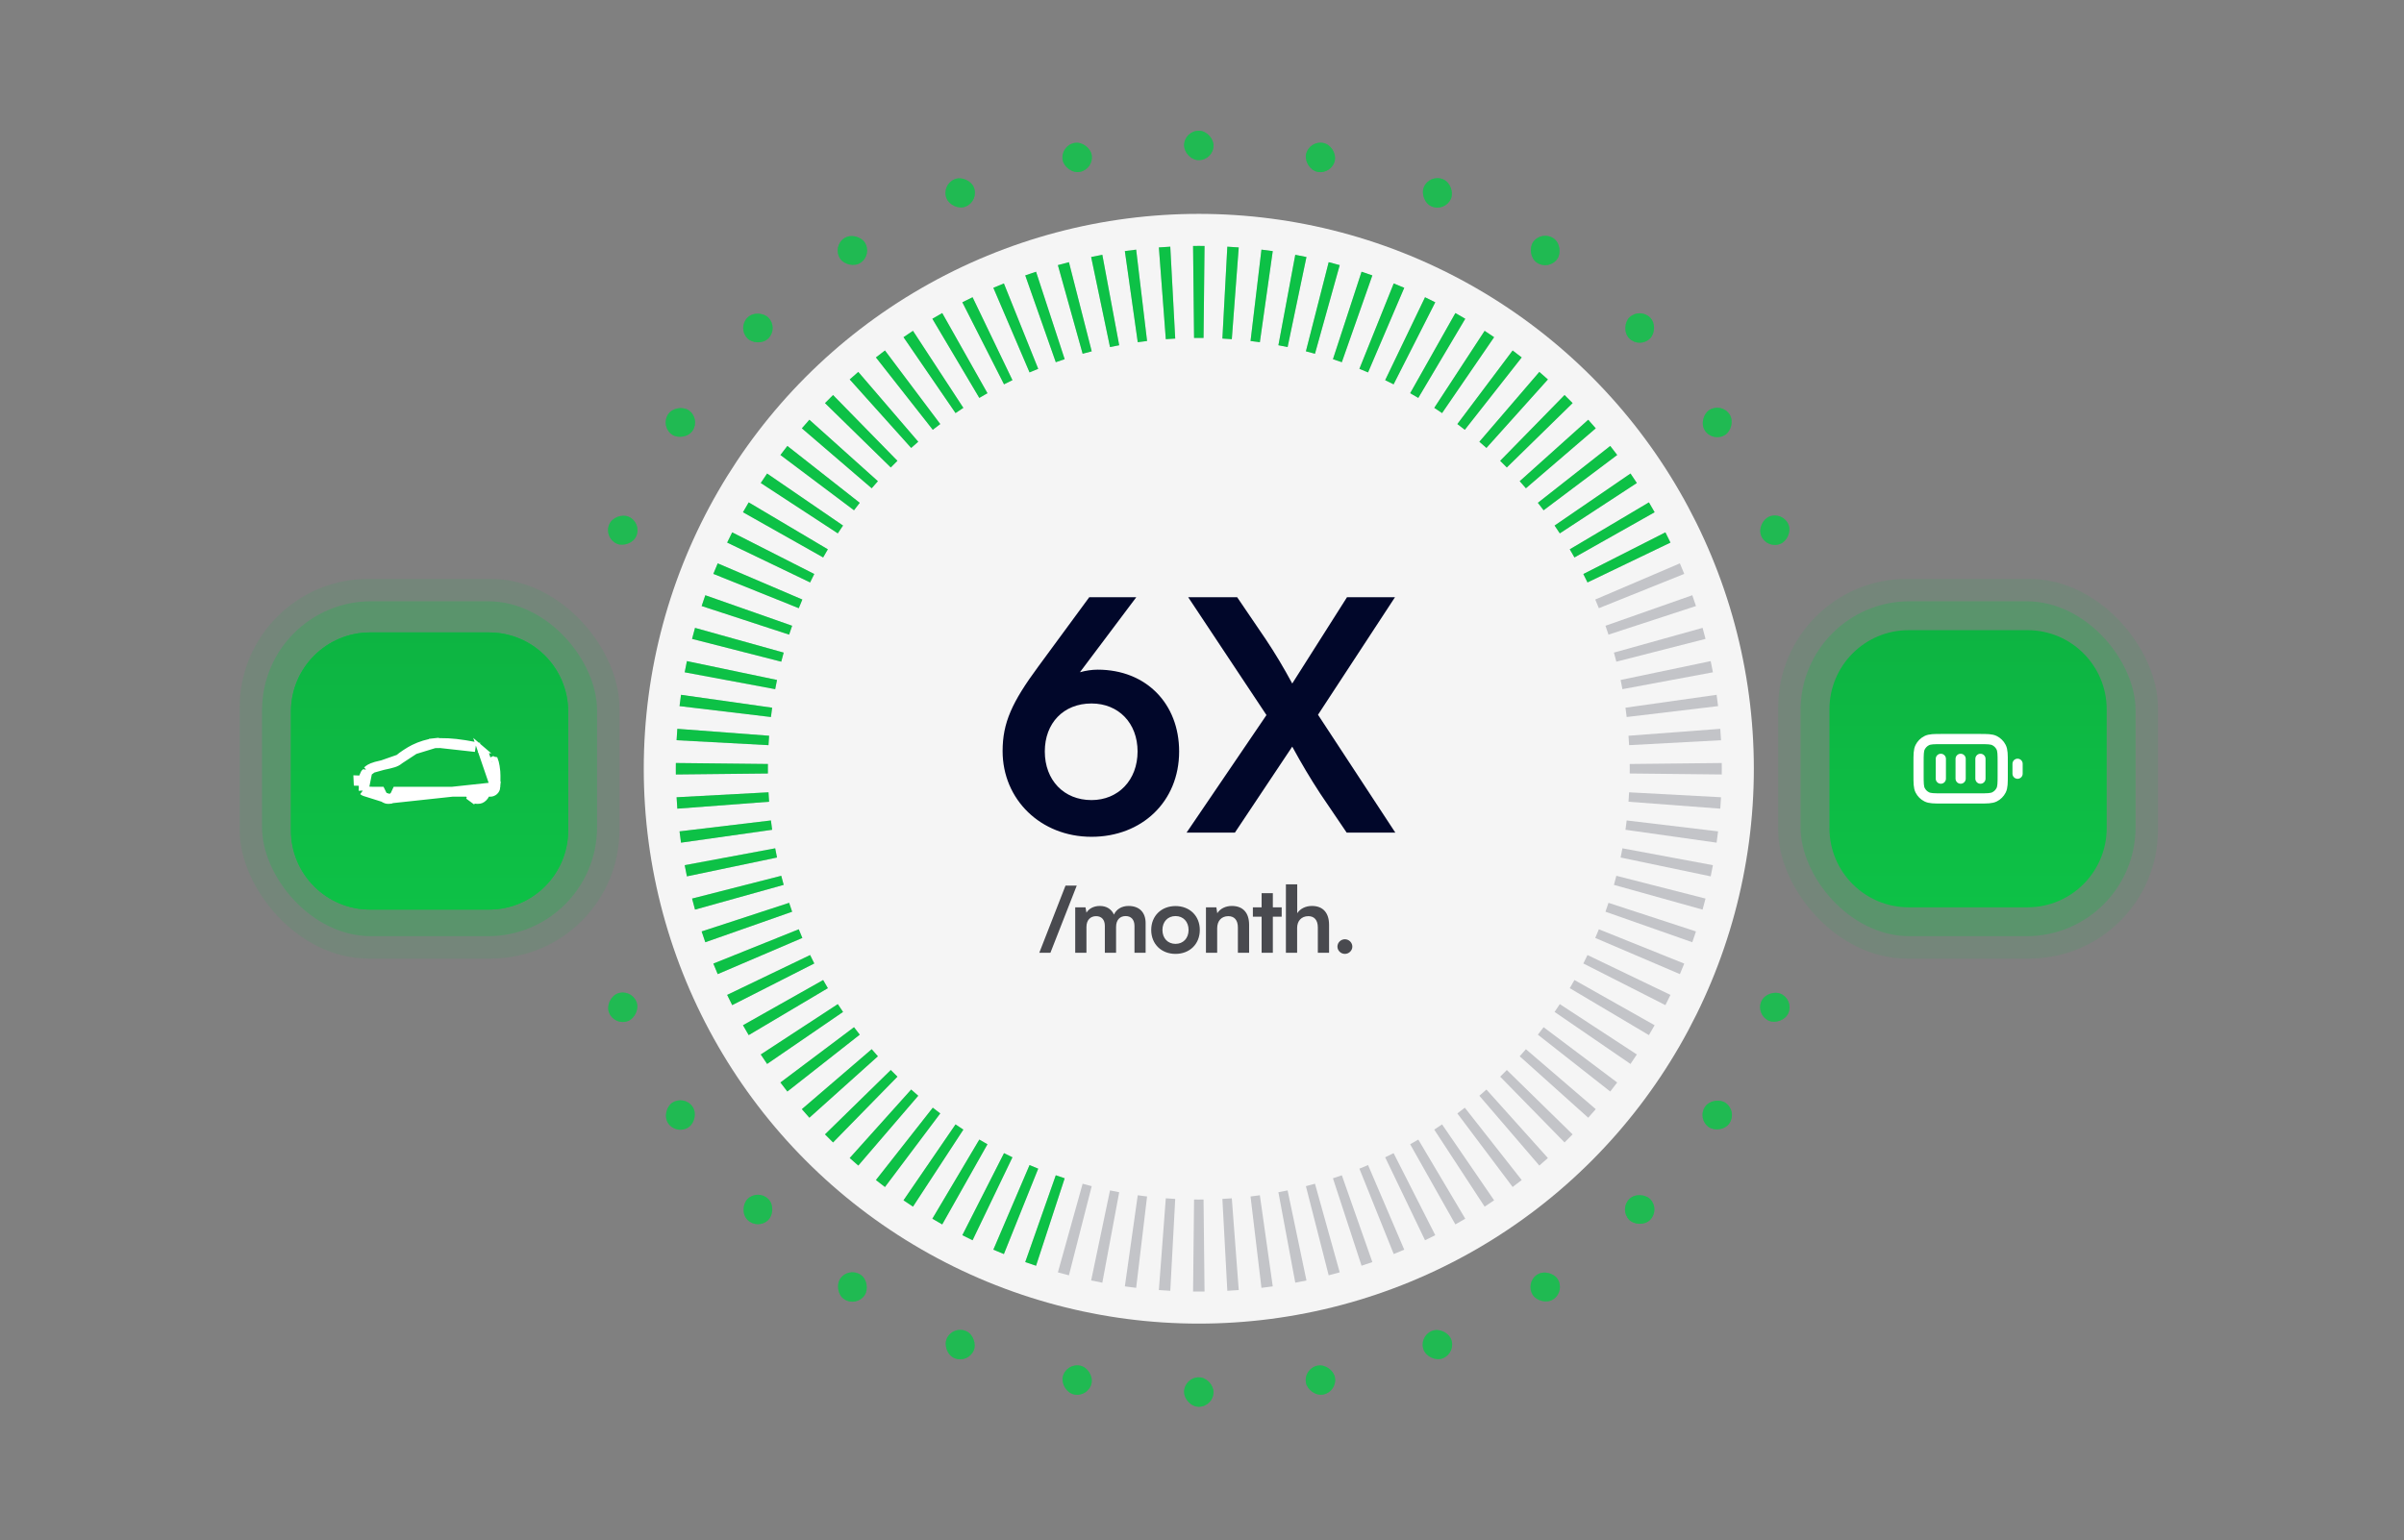
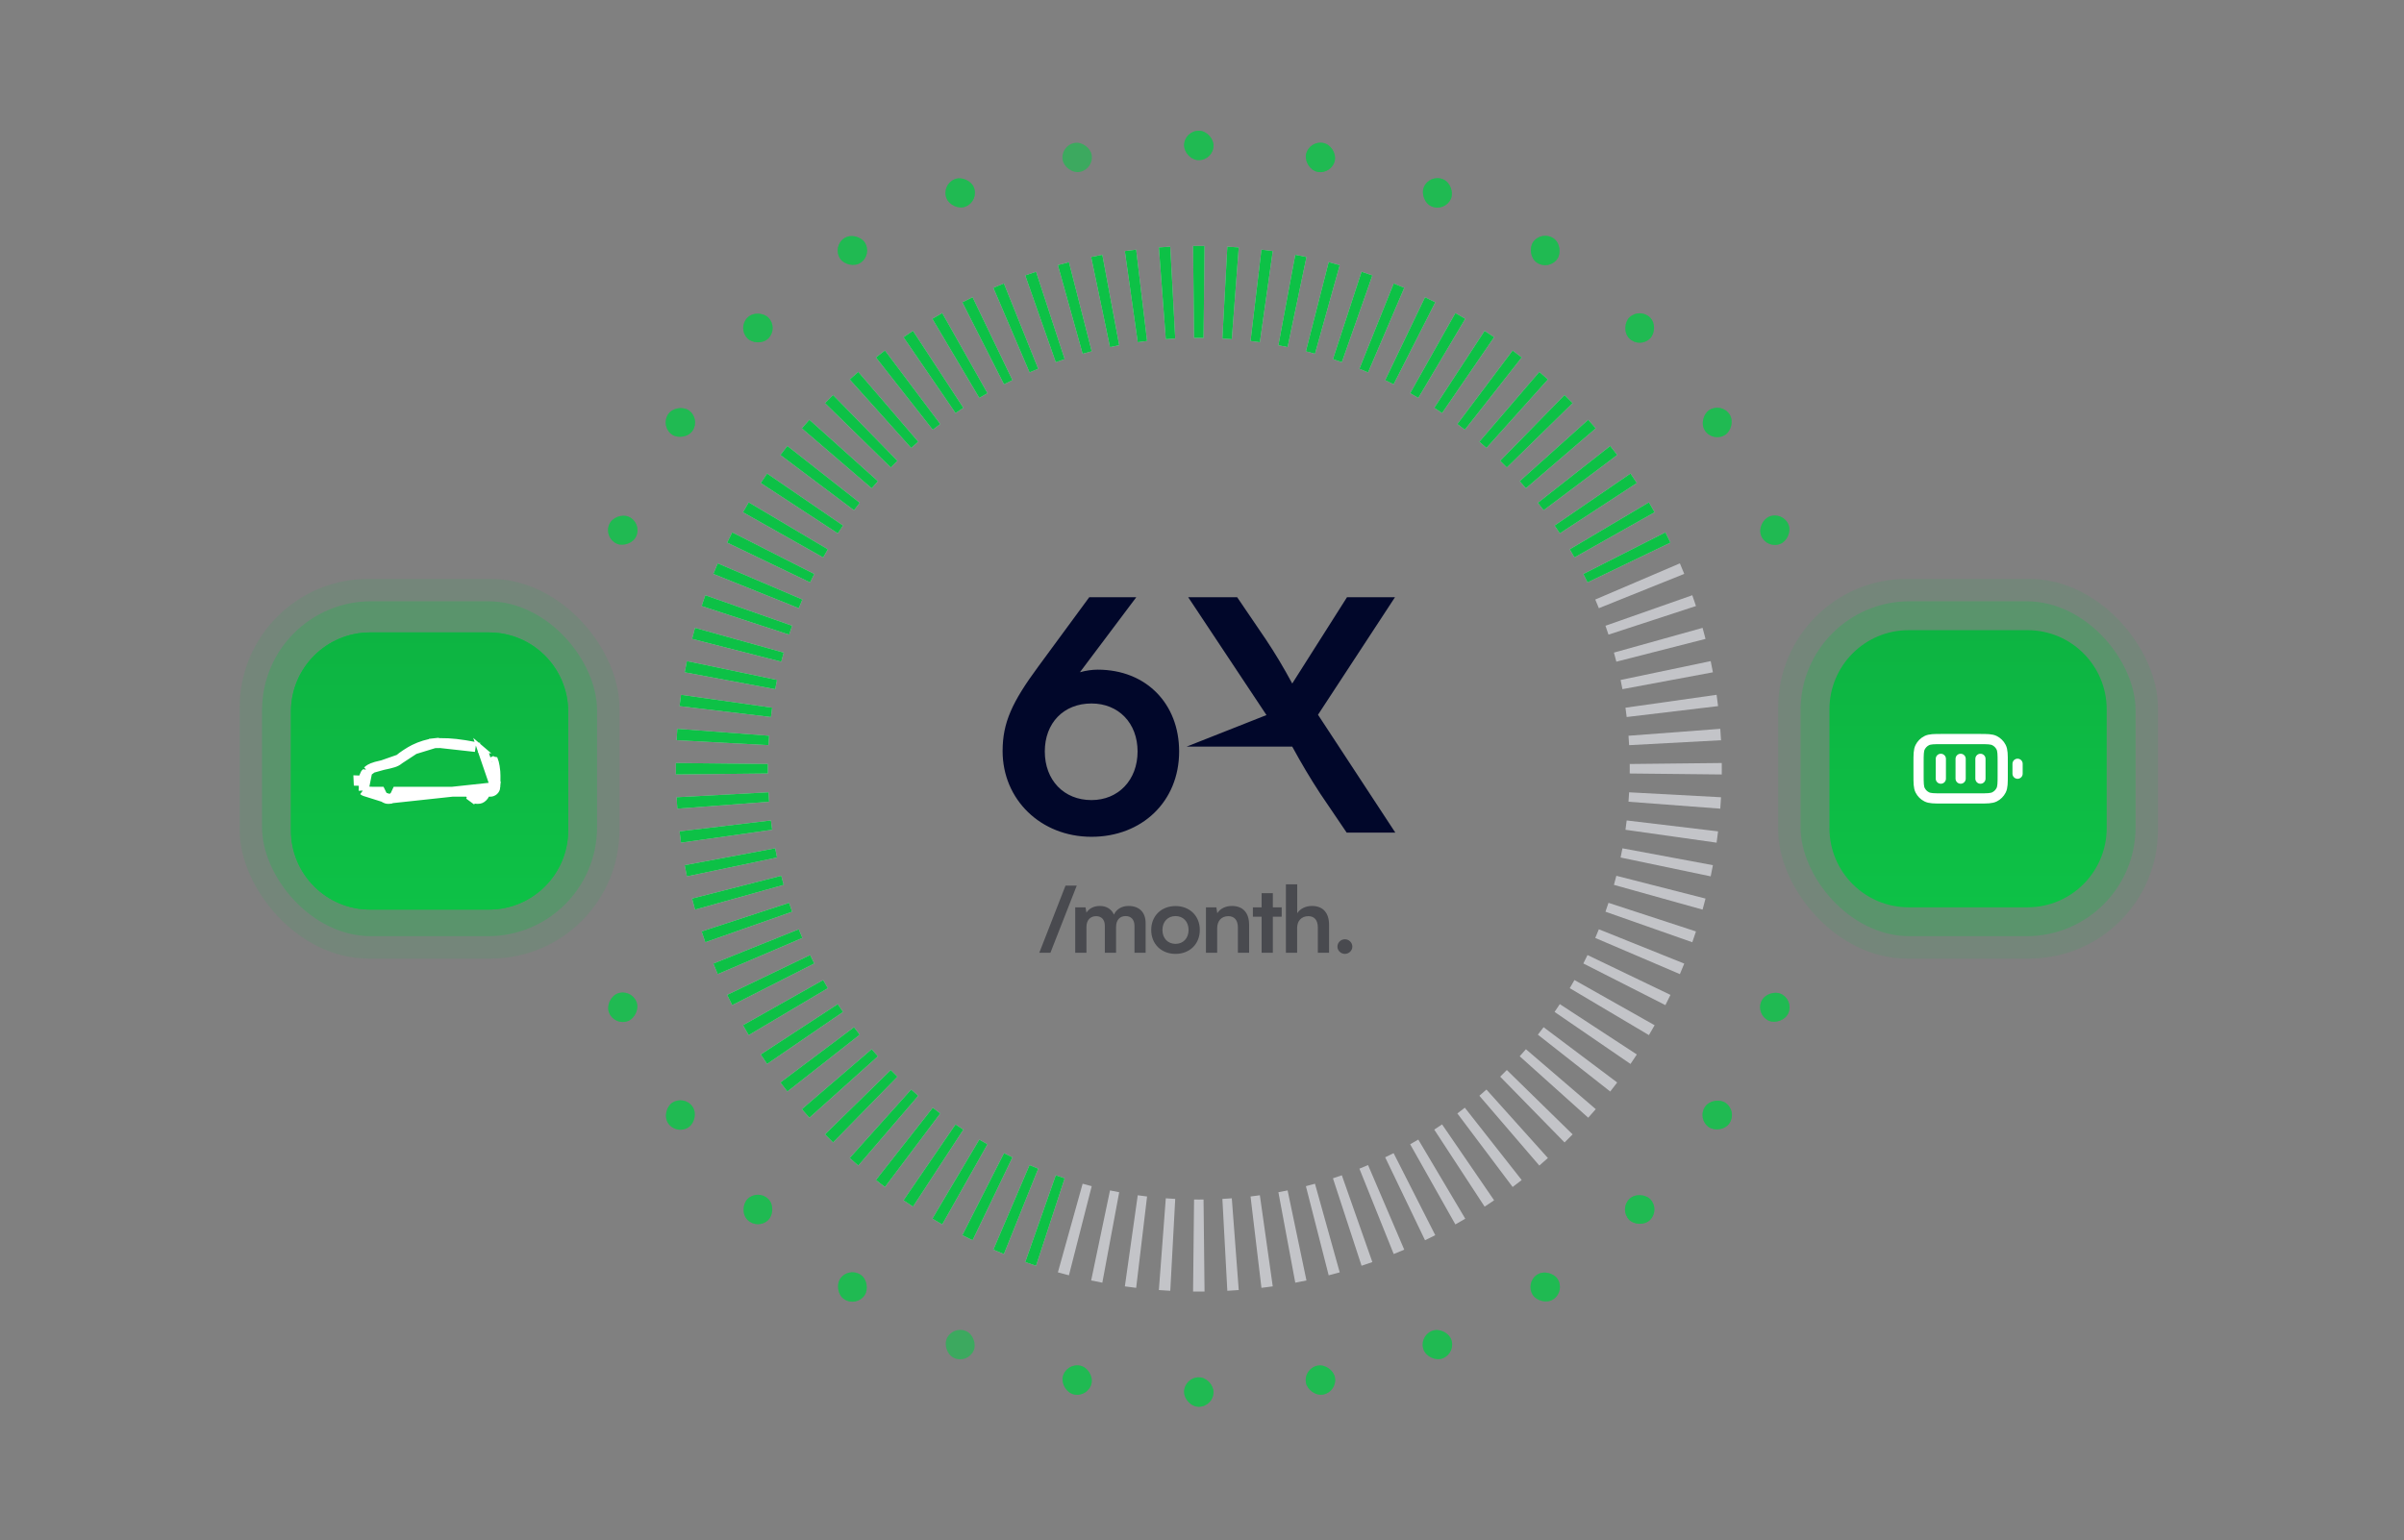
<svg xmlns="http://www.w3.org/2000/svg" width="376" height="241" viewBox="0 0 376 241" fill="none">
  <rect x="0" y="0" width="376" height="241" fill="#808080" stroke="none" />
-   <circle cx="187.5" cy="120.273" r="86.812" fill="#F5F5F5" />
  <path fill-rule="evenodd" clip-rule="evenodd" d="M269.292 121.169L254.898 121.015C254.901 120.768 254.902 120.521 254.902 120.273C254.902 120.025 254.901 119.778 254.898 119.531L269.292 119.377C269.296 119.675 269.297 119.974 269.297 120.273C269.297 120.572 269.296 120.871 269.292 121.169ZM269.178 115.812L254.803 116.584C254.777 116.092 254.745 115.6 254.708 115.111L269.062 114.027C269.107 114.62 269.146 115.215 269.178 115.812ZM268.717 110.475L254.423 112.181C254.365 111.694 254.301 111.208 254.233 110.724L268.486 108.707C268.569 109.294 268.646 109.884 268.717 110.475ZM267.908 105.184L253.757 107.823C253.667 107.341 253.572 106.861 253.473 106.384L267.562 103.435C267.684 104.016 267.799 104.599 267.908 105.184ZM266.755 99.959C266.607 99.381 266.454 98.806 266.294 98.233L252.428 102.103C252.56 102.574 252.687 103.048 252.808 103.523L266.755 99.959ZM265.259 94.817L251.577 99.293C251.425 98.828 251.268 98.365 251.105 97.903L264.685 93.128C264.882 93.688 265.074 94.251 265.259 94.817ZM263.427 89.787L250.071 95.155C249.888 94.701 249.701 94.249 249.508 93.8L262.744 88.14C262.978 88.686 263.206 89.235 263.427 89.787ZM261.269 84.89L248.295 91.125C248.082 90.683 247.865 90.243 247.643 89.806L260.478 83.289C260.748 83.819 261.011 84.353 261.269 84.89ZM258.793 80.143L246.255 87.215C246.015 86.788 245.769 86.364 245.519 85.943L257.9 78.598C258.203 79.109 258.501 79.624 258.793 80.143ZM256.012 75.569L243.964 83.447C243.695 83.036 243.422 82.629 243.145 82.224L255.019 74.086C255.355 74.577 255.686 75.071 256.012 75.569ZM252.938 71.187L241.429 79.834C241.134 79.441 240.835 79.052 240.532 78.666L251.85 69.771C252.218 70.239 252.58 70.711 252.938 71.187ZM249.585 67.014L238.663 76.391C238.343 76.019 238.02 75.65 237.692 75.285L248.407 65.673C248.805 66.115 249.197 66.562 249.585 67.014ZM245.967 63.068L235.678 73.136C235.335 72.785 234.988 72.438 234.637 72.095L244.705 61.806C245.13 62.222 245.551 62.643 245.967 63.068ZM242.101 59.366L232.488 70.081C232.123 69.754 231.754 69.43 231.382 69.11L240.759 58.188C241.211 58.576 241.658 58.968 242.101 59.366ZM238.002 55.923L229.107 67.241C228.721 66.938 228.332 66.639 227.939 66.344L236.586 54.835C237.062 55.193 237.534 55.555 238.002 55.923ZM233.687 52.754L225.549 64.628C225.144 64.351 224.737 64.078 224.327 63.809L232.204 51.761C232.702 52.087 233.196 52.418 233.687 52.754ZM229.175 49.873L221.83 62.254C221.409 62.004 220.985 61.759 220.558 61.518L227.63 48.98C228.149 49.272 228.664 49.57 229.175 49.873ZM224.484 47.295L217.967 60.13C217.53 59.908 217.09 59.691 216.648 59.478L222.883 46.504C223.42 46.762 223.954 47.025 224.484 47.295ZM219.633 45.029L213.973 58.265C213.524 58.072 213.072 57.885 212.618 57.703L217.986 44.346C218.538 44.568 219.087 44.795 219.633 45.029ZM214.646 43.088L209.87 56.668C209.409 56.505 208.945 56.348 208.48 56.196L212.956 42.514C213.522 42.7 214.085 42.891 214.646 43.088ZM209.54 41.48L205.67 55.345C205.199 55.213 204.725 55.086 204.25 54.965L207.814 41.018C208.392 41.166 208.967 41.32 209.54 41.48ZM204.338 40.211L201.389 54.301C200.912 54.201 200.432 54.106 199.95 54.016L202.589 39.865C203.174 39.974 203.757 40.089 204.338 40.211ZM199.067 39.287L197.049 53.54C196.565 53.472 196.079 53.408 195.592 53.35L197.298 39.057C197.889 39.127 198.479 39.204 199.067 39.287ZM193.746 38.711C193.153 38.666 192.558 38.627 191.961 38.595L191.189 52.97C191.682 52.996 192.173 53.028 192.662 53.065L193.746 38.711ZM188.397 38.481L188.242 52.875C187.995 52.872 187.748 52.871 187.5 52.871C187.253 52.871 187.005 52.872 186.758 52.875L186.604 38.481C186.902 38.477 187.201 38.476 187.5 38.476C187.799 38.476 188.098 38.477 188.397 38.481ZM183.039 38.595L183.812 52.97C183.319 52.996 182.828 53.028 182.338 53.065L181.254 38.711C181.847 38.666 182.442 38.627 183.039 38.595ZM177.703 39.057L179.409 53.35C178.921 53.408 178.435 53.472 177.951 53.54L175.934 39.287C176.521 39.204 177.111 39.127 177.703 39.057ZM172.411 39.865L175.05 54.016C174.568 54.106 174.089 54.201 173.611 54.301L170.663 40.211C171.243 40.089 171.826 39.974 172.411 39.865ZM167.187 41.018L170.751 54.965C170.275 55.086 169.802 55.213 169.33 55.345L165.46 41.48C166.033 41.32 166.609 41.166 167.187 41.018ZM162.045 42.514L166.521 56.196C166.055 56.348 165.592 56.505 165.131 56.668L160.355 43.088C160.915 42.891 161.479 42.7 162.045 42.514ZM157.015 44.346L162.382 57.703C161.928 57.885 161.476 58.072 161.027 58.265L155.367 45.029C155.913 44.795 156.462 44.568 157.015 44.346ZM152.117 46.504L158.352 59.478C157.91 59.691 157.47 59.908 157.034 60.13L150.516 47.295C151.047 47.025 151.58 46.762 152.117 46.504ZM147.37 48.98L154.443 61.518C154.016 61.759 153.591 62.004 153.17 62.254L145.826 49.873C146.337 49.57 146.852 49.272 147.37 48.98ZM142.796 51.761L150.674 63.809C150.263 64.078 149.856 64.351 149.452 64.628L141.314 52.754C141.804 52.418 142.298 52.087 142.796 51.761ZM138.414 54.835L147.061 66.344C146.669 66.639 146.279 66.938 145.894 67.241L136.999 55.923C137.466 55.555 137.938 55.193 138.414 54.835ZM134.241 58.188L143.619 69.11C143.246 69.43 142.877 69.754 142.512 70.081L132.9 59.366C133.343 58.968 133.79 58.576 134.241 58.188ZM130.295 61.806L140.363 72.095C140.012 72.438 139.665 72.785 139.322 73.136L129.033 63.068C129.449 62.643 129.87 62.222 130.295 61.806ZM126.593 65.672L137.308 75.285C136.981 75.65 136.657 76.019 136.337 76.391L125.416 67.014C125.803 66.562 126.196 66.115 126.593 65.672ZM123.15 69.771L134.468 78.666C134.165 79.052 133.866 79.441 133.571 79.834L122.062 71.187C122.42 70.711 122.783 70.239 123.15 69.771ZM119.981 74.086L131.855 82.224C131.578 82.629 131.305 83.036 131.037 83.447L118.988 75.569C119.314 75.071 119.645 74.577 119.981 74.086ZM117.101 78.598L129.481 85.943C129.231 86.364 128.986 86.788 128.745 87.215L116.207 80.143C116.5 79.624 116.797 79.109 117.101 78.598ZM114.522 83.289L127.357 89.806C127.135 90.243 126.918 90.683 126.706 91.125L113.731 84.89C113.989 84.353 114.253 83.819 114.522 83.289ZM112.256 88.14L125.492 93.8C125.3 94.249 125.112 94.701 124.93 95.155L111.573 89.787C111.795 89.235 112.023 88.686 112.256 88.14ZM110.315 93.128L123.895 97.903C123.733 98.364 123.575 98.828 123.423 99.293L109.742 94.817C109.927 94.251 110.118 93.688 110.315 93.128ZM108.707 98.233L122.572 102.103C122.44 102.574 122.314 103.048 122.192 103.523L108.245 99.959C108.393 99.381 108.547 98.806 108.707 98.233ZM107.438 103.435L121.528 106.384C121.428 106.861 121.333 107.341 121.243 107.823L107.092 105.184C107.201 104.599 107.316 104.016 107.438 103.435ZM106.515 108.707L120.768 110.724C120.699 111.208 120.636 111.694 120.577 112.181L106.284 110.475C106.354 109.884 106.431 109.294 106.515 108.707ZM105.938 114.027C105.893 114.62 105.855 115.215 105.823 115.812L120.197 116.584C120.224 116.092 120.255 115.6 120.292 115.111L105.938 114.027ZM105.708 119.376C105.705 119.675 105.703 119.974 105.703 120.273C105.703 120.572 105.705 120.871 105.708 121.169L120.102 121.015C120.1 120.768 120.098 120.521 120.098 120.273C120.098 120.025 120.1 119.778 120.102 119.531L105.708 119.376ZM105.823 124.734L120.197 123.961C120.224 124.454 120.255 124.946 120.292 125.435L105.938 126.519C105.893 125.926 105.855 125.331 105.823 124.734ZM106.284 130.071L120.577 128.364C120.636 128.852 120.699 129.338 120.768 129.822L106.515 131.839C106.431 131.252 106.354 130.662 106.284 130.071ZM107.092 135.362L121.243 132.723C121.333 133.205 121.428 133.684 121.528 134.162L107.438 137.11C107.316 136.53 107.201 135.947 107.092 135.362ZM108.245 140.586L122.192 137.022C122.314 137.498 122.44 137.971 122.572 138.443L108.707 142.313C108.547 141.74 108.393 141.164 108.245 140.586ZM109.742 145.728L123.423 141.252C123.575 141.718 123.733 142.181 123.895 142.642L110.315 147.418C110.118 146.858 109.927 146.294 109.742 145.728ZM111.573 150.759L124.93 145.391C125.112 145.845 125.3 146.297 125.492 146.746L112.256 152.406C112.023 151.86 111.795 151.311 111.573 150.759ZM113.731 155.656L126.706 149.421C126.918 149.863 127.135 150.303 127.357 150.739L114.522 157.257C114.253 156.727 113.989 156.193 113.731 155.656ZM116.207 160.403L128.745 153.33C128.986 153.757 129.231 154.182 129.481 154.603L117.101 161.948C116.797 161.436 116.5 160.921 116.207 160.403ZM118.988 164.977L131.037 157.099C131.305 157.51 131.578 157.917 131.855 158.321L119.981 166.459C119.645 165.969 119.314 165.475 118.988 164.977ZM122.062 169.359L133.571 160.712C133.866 161.105 134.165 161.494 134.468 161.88L123.15 170.774C122.782 170.307 122.42 169.835 122.062 169.359ZM125.416 173.532L136.337 164.154C136.657 164.527 136.981 164.896 137.308 165.261L126.593 174.873C126.196 174.43 125.803 173.983 125.416 173.532ZM129.033 177.478L139.322 167.41C139.665 167.761 140.012 168.108 140.363 168.451L130.295 178.74C129.87 178.324 129.449 177.903 129.033 177.478ZM132.9 181.18L142.512 170.465C142.877 170.792 143.246 171.116 143.619 171.436L134.241 182.357C133.79 181.97 133.343 181.577 132.9 181.18ZM136.999 184.623L145.894 173.305C146.279 173.608 146.668 173.907 147.061 174.202L138.414 185.711C137.938 185.353 137.466 184.991 136.999 184.623ZM141.314 187.792L149.452 175.918C149.856 176.195 150.263 176.468 150.674 176.736L142.796 188.785C142.298 188.459 141.804 188.128 141.314 187.792ZM145.825 190.672L153.17 178.292C153.591 178.542 154.016 178.787 154.443 179.028L147.37 191.566C146.852 191.273 146.337 190.976 145.825 190.672ZM150.516 193.251L157.034 180.416C157.47 180.638 157.91 180.855 158.352 181.067L152.117 194.042C151.58 193.784 151.047 193.52 150.516 193.251ZM155.367 195.517L161.027 182.281C161.476 182.473 161.928 182.661 162.382 182.843L157.015 196.2C156.462 195.978 155.913 195.75 155.367 195.517ZM160.355 197.458L165.131 183.878C165.592 184.04 166.055 184.198 166.521 184.35L162.045 198.031C161.479 197.846 160.915 197.655 160.355 197.458ZM165.46 199.066L169.33 185.201C169.802 185.333 170.275 185.459 170.751 185.581L167.187 199.528C166.609 199.38 166.033 199.226 165.46 199.066ZM170.663 200.335L173.611 186.245C174.089 186.345 174.568 186.44 175.05 186.53L172.411 200.681C171.826 200.572 171.243 200.457 170.663 200.335ZM175.934 201.259C176.521 201.342 177.111 201.419 177.703 201.489L179.409 187.196C178.921 187.137 178.435 187.074 177.951 187.005L175.934 201.259ZM181.254 201.835L182.338 187.481C182.828 187.518 183.319 187.55 183.812 187.576L183.039 201.95C182.442 201.918 181.847 201.88 181.254 201.835ZM186.604 202.065L186.758 187.671C187.005 187.674 187.253 187.675 187.5 187.675C187.748 187.675 187.995 187.674 188.242 187.671L188.397 202.065C188.098 202.068 187.799 202.07 187.5 202.07C187.201 202.07 186.902 202.068 186.604 202.065ZM191.961 201.95L191.189 187.576C191.682 187.55 192.173 187.518 192.662 187.481L193.746 201.835C193.153 201.88 192.558 201.918 191.961 201.95ZM197.298 201.489L195.592 187.196C196.079 187.137 196.565 187.074 197.049 187.005L199.066 201.259C198.479 201.342 197.889 201.419 197.298 201.489ZM202.589 200.681L199.95 186.53C200.432 186.44 200.912 186.345 201.389 186.245L204.338 200.335C203.757 200.457 203.174 200.572 202.589 200.681ZM207.814 199.528L204.25 185.581C204.725 185.459 205.199 185.333 205.67 185.201L209.54 199.066C208.967 199.226 208.392 199.38 207.814 199.528ZM212.956 198.031L208.48 184.35C208.945 184.198 209.409 184.04 209.87 183.878L214.645 197.458C214.085 197.655 213.522 197.846 212.956 198.031ZM217.986 196.2L212.618 182.843C213.072 182.661 213.524 182.473 213.973 182.281L219.633 195.517C219.087 195.75 218.538 195.978 217.986 196.2ZM222.883 194.042L216.648 181.067C217.09 180.855 217.53 180.638 217.967 180.416L224.484 193.251C223.954 193.52 223.42 193.784 222.883 194.042ZM227.63 191.566L220.558 179.028C220.985 178.787 221.409 178.542 221.83 178.292L229.175 190.672C228.664 190.976 228.149 191.273 227.63 191.566ZM232.204 188.785L224.327 176.736C224.737 176.468 225.144 176.195 225.549 175.918L233.687 187.792C233.196 188.128 232.702 188.459 232.204 188.785ZM236.586 185.711L227.939 174.202C228.332 173.907 228.721 173.608 229.107 173.305L238.002 184.623C237.534 184.991 237.062 185.353 236.586 185.711ZM240.759 182.357L231.382 171.436C231.754 171.116 232.123 170.792 232.488 170.465L242.101 181.18C241.658 181.577 241.211 181.97 240.759 182.357ZM244.705 178.74L234.637 168.451C234.988 168.108 235.335 167.761 235.678 167.41L245.967 177.478C245.551 177.903 245.13 178.324 244.705 178.74ZM248.407 174.873L237.692 165.261C238.02 164.896 238.343 164.527 238.663 164.154L249.585 173.532C249.197 173.983 248.805 174.43 248.407 174.873ZM251.85 170.774L240.532 161.88C240.835 161.494 241.134 161.105 241.429 160.712L252.938 169.359C252.58 169.835 252.218 170.307 251.85 170.774ZM255.019 166.46L243.145 158.321C243.422 157.917 243.695 157.51 243.964 157.099L256.012 164.977C255.686 165.475 255.355 165.969 255.019 166.46ZM257.9 161.948C258.203 161.436 258.501 160.921 258.793 160.403L246.255 153.33C246.014 153.757 245.769 154.182 245.519 154.603L257.9 161.948ZM260.478 157.257L247.643 150.739C247.865 150.303 248.082 149.863 248.295 149.421L261.269 155.656C261.011 156.193 260.748 156.727 260.478 157.257ZM262.744 152.406L249.508 146.746C249.701 146.297 249.888 145.845 250.071 145.391L263.427 150.759C263.205 151.311 262.978 151.86 262.744 152.406ZM264.685 147.418L251.105 142.642C251.268 142.181 251.425 141.718 251.577 141.252L265.259 145.728C265.074 146.294 264.882 146.858 264.685 147.418ZM266.294 142.313L252.428 138.443C252.56 137.972 252.687 137.498 252.808 137.022L266.755 140.586C266.607 141.165 266.453 141.74 266.294 142.313ZM267.562 137.11L253.473 134.162C253.572 133.684 253.667 133.205 253.757 132.723L267.908 135.362C267.799 135.947 267.684 136.53 267.562 137.11ZM268.486 131.839C268.569 131.252 268.646 130.662 268.717 130.071L254.423 128.364C254.365 128.852 254.301 129.338 254.233 129.822L268.486 131.839ZM269.062 126.519L254.708 125.435C254.745 124.946 254.777 124.454 254.803 123.961L269.178 124.734C269.146 125.331 269.107 125.926 269.062 126.519Z" fill="#C3C4C8" />
  <path fill-rule="evenodd" clip-rule="evenodd" d="M261.269 84.89L248.295 91.125C248.082 90.683 247.865 90.243 247.643 89.806L260.478 83.289C260.748 83.819 261.011 84.353 261.269 84.89ZM258.793 80.143L246.255 87.215C246.015 86.788 245.769 86.364 245.519 85.943L257.9 78.598C258.203 79.109 258.501 79.624 258.793 80.143ZM256.012 75.569L243.964 83.447C243.695 83.036 243.422 82.629 243.145 82.224L255.019 74.086C255.355 74.577 255.686 75.071 256.012 75.569ZM252.938 71.187L241.429 79.834C241.134 79.441 240.835 79.052 240.532 78.666L251.85 69.772C252.218 70.239 252.58 70.711 252.938 71.187ZM249.585 67.014L238.663 76.391C238.343 76.019 238.02 75.65 237.692 75.285L248.407 65.673C248.805 66.115 249.197 66.562 249.585 67.014ZM245.967 63.068C245.551 62.643 245.13 62.222 244.705 61.806L234.637 72.095C234.988 72.438 235.335 72.785 235.678 73.136L245.967 63.068ZM242.101 59.366L232.488 70.081C232.123 69.754 231.754 69.43 231.382 69.11L240.759 58.188C241.211 58.576 241.658 58.968 242.101 59.366ZM238.002 55.923C237.534 55.555 237.062 55.193 236.586 54.835L227.939 66.344C228.332 66.639 228.721 66.938 229.107 67.241L238.002 55.923ZM233.687 52.754L225.549 64.628C225.144 64.351 224.737 64.078 224.327 63.809L232.204 51.761C232.702 52.087 233.196 52.418 233.687 52.754ZM229.175 49.873L221.83 62.254C221.409 62.004 220.985 61.759 220.558 61.518L227.63 48.98C228.149 49.272 228.664 49.57 229.175 49.873ZM224.484 47.295L217.967 60.13C217.53 59.908 217.09 59.691 216.648 59.478L222.883 46.504C223.42 46.762 223.954 47.025 224.484 47.295ZM219.633 45.029L213.973 58.265C213.524 58.072 213.072 57.885 212.618 57.703L217.986 44.346C218.538 44.568 219.087 44.795 219.633 45.029ZM214.645 43.088L209.87 56.668C209.409 56.505 208.945 56.348 208.48 56.196L212.956 42.514C213.522 42.7 214.085 42.891 214.645 43.088ZM209.54 41.48L205.67 55.345C205.199 55.213 204.725 55.086 204.25 54.965L207.814 41.018C208.392 41.166 208.967 41.32 209.54 41.48ZM204.338 40.211L201.389 54.301C200.912 54.201 200.432 54.106 199.95 54.016L202.589 39.865C203.174 39.974 203.757 40.089 204.338 40.211ZM199.066 39.287L197.049 53.54C196.565 53.472 196.079 53.408 195.592 53.35L197.298 39.057C197.889 39.127 198.479 39.204 199.066 39.287ZM193.746 38.711L192.662 53.065C192.173 53.028 191.682 52.996 191.189 52.97L191.961 38.595C192.558 38.627 193.153 38.666 193.746 38.711ZM188.397 38.481L188.242 52.875C187.995 52.872 187.748 52.871 187.5 52.871C187.253 52.871 187.005 52.872 186.758 52.875L186.604 38.481C186.902 38.477 187.201 38.476 187.5 38.476C187.799 38.476 188.098 38.477 188.397 38.481ZM183.039 38.595L183.812 52.97C183.319 52.996 182.828 53.028 182.338 53.065L181.254 38.711C181.847 38.666 182.442 38.627 183.039 38.595ZM177.703 39.057L179.409 53.35C178.921 53.408 178.435 53.472 177.951 53.54L175.934 39.287C176.521 39.204 177.111 39.127 177.703 39.057ZM172.411 39.865L175.05 54.016C174.568 54.106 174.089 54.201 173.611 54.301L170.663 40.211C171.243 40.089 171.826 39.974 172.411 39.865ZM167.187 41.018L170.751 54.965C170.275 55.086 169.802 55.213 169.33 55.345L165.46 41.48C166.033 41.32 166.609 41.166 167.187 41.018ZM162.045 42.514L166.521 56.196C166.055 56.348 165.592 56.505 165.131 56.668L160.355 43.088C160.915 42.891 161.479 42.7 162.045 42.514ZM157.015 44.346L162.382 57.703C161.928 57.885 161.476 58.072 161.027 58.265L155.367 45.029C155.913 44.795 156.462 44.568 157.015 44.346ZM152.117 46.504L158.352 59.478C157.91 59.691 157.47 59.908 157.034 60.13L150.516 47.295C151.047 47.025 151.58 46.762 152.117 46.504ZM147.37 48.98L154.443 61.518C154.016 61.759 153.591 62.004 153.17 62.254L145.826 49.873C146.337 49.57 146.852 49.272 147.37 48.98ZM142.796 51.761L150.674 63.809C150.263 64.078 149.856 64.351 149.452 64.628L141.314 52.754C141.804 52.418 142.298 52.087 142.796 51.761ZM138.414 54.835L147.061 66.344C146.669 66.639 146.279 66.938 145.894 67.241L136.999 55.923C137.466 55.555 137.938 55.193 138.414 54.835ZM134.241 58.188L143.619 69.11C143.246 69.43 142.877 69.754 142.512 70.081L132.9 59.366C133.343 58.968 133.79 58.576 134.241 58.188ZM130.295 61.806L140.363 72.095C140.012 72.438 139.665 72.785 139.322 73.136L129.033 63.068C129.449 62.643 129.87 62.222 130.295 61.806ZM126.593 65.672L137.308 75.285C136.981 75.65 136.657 76.019 136.337 76.391L125.416 67.014C125.803 66.562 126.196 66.115 126.593 65.672ZM123.15 69.771L134.468 78.666C134.165 79.052 133.866 79.441 133.571 79.834L122.062 71.187C122.42 70.711 122.782 70.239 123.15 69.771ZM119.981 74.086L131.855 82.224C131.578 82.629 131.305 83.036 131.037 83.447L118.988 75.569C119.314 75.071 119.645 74.577 119.981 74.086ZM117.101 78.598L129.481 85.943C129.231 86.364 128.986 86.788 128.745 87.215L116.207 80.143C116.5 79.624 116.797 79.109 117.101 78.598ZM114.522 83.289L127.357 89.806C127.135 90.243 126.918 90.683 126.706 91.125L113.731 84.89C113.989 84.353 114.253 83.819 114.522 83.289ZM112.256 88.14L125.492 93.8C125.3 94.249 125.112 94.701 124.93 95.155L111.573 89.787C111.795 89.235 112.023 88.686 112.256 88.14ZM110.315 93.128L123.895 97.903C123.733 98.365 123.575 98.828 123.423 99.293L109.742 94.817C109.927 94.251 110.118 93.688 110.315 93.128ZM108.707 98.233L122.572 102.103C122.44 102.574 122.314 103.048 122.192 103.523L108.245 99.959C108.393 99.381 108.547 98.806 108.707 98.233ZM107.438 103.435L121.528 106.384C121.428 106.861 121.333 107.341 121.243 107.823L107.092 105.184C107.201 104.599 107.316 104.016 107.438 103.435ZM106.515 108.707L120.768 110.724C120.699 111.208 120.636 111.694 120.577 112.181L106.284 110.475C106.354 109.884 106.431 109.294 106.515 108.707ZM105.938 114.027L120.292 115.111C120.255 115.6 120.224 116.092 120.197 116.584L105.823 115.812C105.855 115.215 105.893 114.62 105.938 114.027ZM105.708 119.377C105.705 119.675 105.703 119.974 105.703 120.273C105.703 120.572 105.705 120.871 105.708 121.169L120.102 121.015C120.1 120.768 120.098 120.521 120.098 120.273C120.098 120.025 120.1 119.778 120.102 119.531L105.708 119.377ZM105.823 124.734L120.197 123.961C120.224 124.454 120.255 124.946 120.292 125.435L105.938 126.519C105.893 125.926 105.855 125.331 105.823 124.734ZM106.284 130.071L120.577 128.364C120.636 128.852 120.699 129.338 120.768 129.822L106.515 131.839C106.431 131.252 106.354 130.662 106.284 130.071ZM107.092 135.362L121.243 132.723C121.333 133.205 121.428 133.684 121.528 134.162L107.438 137.11C107.316 136.53 107.201 135.947 107.092 135.362ZM108.245 140.586L122.192 137.022C122.314 137.498 122.44 137.971 122.572 138.443L108.707 142.313C108.547 141.74 108.393 141.164 108.245 140.586ZM109.742 145.728L123.423 141.252C123.575 141.718 123.733 142.181 123.895 142.642L110.315 147.418C110.118 146.858 109.927 146.294 109.742 145.728ZM111.573 150.759L124.93 145.391C125.112 145.845 125.3 146.297 125.492 146.746L112.256 152.406C112.023 151.86 111.795 151.311 111.573 150.759ZM113.731 155.656L126.706 149.421C126.918 149.863 127.135 150.303 127.357 150.739L114.522 157.257C114.253 156.727 113.989 156.193 113.731 155.656ZM116.207 160.403L128.745 153.33C128.986 153.757 129.231 154.182 129.481 154.603L117.101 161.948C116.797 161.436 116.5 160.921 116.207 160.403ZM118.988 164.977L131.037 157.099C131.305 157.51 131.578 157.917 131.855 158.321L119.981 166.459C119.645 165.969 119.314 165.475 118.988 164.977ZM122.062 169.359L133.571 160.712C133.866 161.105 134.165 161.494 134.468 161.88L123.15 170.774C122.782 170.307 122.42 169.835 122.062 169.359ZM125.416 173.532L136.337 164.154C136.657 164.527 136.981 164.896 137.308 165.261L126.593 174.873C126.196 174.43 125.803 173.983 125.416 173.532ZM129.033 177.478L139.322 167.41C139.665 167.761 140.012 168.108 140.363 168.451L130.295 178.74C129.87 178.324 129.449 177.903 129.033 177.478ZM132.9 181.18L142.512 170.465C142.877 170.792 143.246 171.116 143.619 171.436L134.241 182.357C133.79 181.97 133.343 181.577 132.9 181.18ZM136.999 184.623L145.894 173.305C146.279 173.608 146.668 173.907 147.061 174.202L138.414 185.711C137.938 185.353 137.466 184.991 136.999 184.623ZM141.314 187.792L149.452 175.918C149.856 176.195 150.263 176.468 150.674 176.736L142.796 188.785C142.298 188.459 141.804 188.128 141.314 187.792ZM145.826 190.672L153.17 178.292C153.591 178.542 154.016 178.787 154.443 179.028L147.37 191.566C146.852 191.273 146.337 190.976 145.826 190.672ZM150.516 193.251L157.034 180.416C157.47 180.638 157.91 180.855 158.352 181.067L152.117 194.042C151.58 193.784 151.047 193.52 150.516 193.251ZM155.367 195.517L161.027 182.281C161.476 182.473 161.928 182.661 162.382 182.843L157.015 196.2C156.462 195.978 155.913 195.75 155.367 195.517ZM160.355 197.458L165.131 183.878C165.592 184.04 166.055 184.198 166.521 184.35L162.045 198.031C161.479 197.846 160.915 197.655 160.355 197.458Z" fill="#0DC146" />
-   <path d="M162.406 104.268L170.367 93.436H177.723L168.906 105.175C169.813 104.923 170.77 104.772 171.677 104.772C179.285 104.772 184.424 110.113 184.424 117.569C184.424 125.429 178.579 130.921 170.719 130.921C162.759 130.921 156.814 125.076 156.814 117.519C156.814 113.085 158.275 109.861 162.406 104.268ZM163.414 117.569C163.414 122.053 166.387 125.177 170.719 125.177C174.901 125.177 177.924 122.053 177.924 117.569C177.924 113.136 174.952 110.062 170.719 110.062C166.336 110.062 163.414 113.136 163.414 117.569ZM198.083 111.876L185.84 93.436H193.498L197.982 100.036C199.494 102.303 200.753 104.419 202.114 106.939L210.679 93.436H218.186L206.144 111.826L218.236 130.266H210.629L206.497 124.17C204.885 121.701 203.575 119.484 202.114 116.814L193.146 130.266H185.588L198.083 111.876Z" fill="#01072A" />
+   <path d="M162.406 104.268L170.367 93.436H177.723L168.906 105.175C169.813 104.923 170.77 104.772 171.677 104.772C179.285 104.772 184.424 110.113 184.424 117.569C184.424 125.429 178.579 130.921 170.719 130.921C162.759 130.921 156.814 125.076 156.814 117.519C156.814 113.085 158.275 109.861 162.406 104.268ZM163.414 117.569C163.414 122.053 166.387 125.177 170.719 125.177C174.901 125.177 177.924 122.053 177.924 117.569C177.924 113.136 174.952 110.062 170.719 110.062C166.336 110.062 163.414 113.136 163.414 117.569ZM198.083 111.876L185.84 93.436H193.498L197.982 100.036C199.494 102.303 200.753 104.419 202.114 106.939L210.679 93.436H218.186L206.144 111.826L218.236 130.266H210.629L206.497 124.17C204.885 121.701 203.575 119.484 202.114 116.814H185.588L198.083 111.876Z" fill="#01072A" />
  <path d="M164.291 149.068H162.55L166.652 138.56H168.408L164.291 149.068ZM169.926 149.068H168.17V141.957H169.782L169.926 142.792C170.286 142.202 171.006 141.741 172.028 141.741C173.107 141.741 173.856 142.274 174.23 143.094C174.59 142.274 175.425 141.741 176.505 141.741C178.232 141.741 179.182 142.778 179.182 144.419V149.068H177.44V144.879C177.44 143.857 176.893 143.325 176.058 143.325C175.209 143.325 174.561 143.872 174.561 145.038V149.068H172.805V144.865C172.805 143.872 172.272 143.339 171.438 143.339C170.603 143.339 169.926 143.886 169.926 145.038V149.068ZM180.057 145.498C180.057 143.282 181.655 141.756 183.857 141.756C186.06 141.756 187.657 143.282 187.657 145.498C187.657 147.715 186.06 149.241 183.857 149.241C181.655 149.241 180.057 147.715 180.057 145.498ZM181.813 145.498C181.813 146.794 182.648 147.672 183.857 147.672C185.066 147.672 185.901 146.794 185.901 145.498C185.901 144.203 185.066 143.325 183.857 143.325C182.648 143.325 181.813 144.203 181.813 145.498ZM190.374 149.068H188.618V141.957H190.244L190.388 142.878C190.834 142.159 191.698 141.741 192.663 141.741C194.448 141.741 195.369 142.85 195.369 144.692V149.068H193.613V145.11C193.613 143.915 193.023 143.339 192.116 143.339C191.036 143.339 190.374 144.088 190.374 145.239V149.068ZM199.081 149.068H197.325V143.425H195.957V141.957H197.325V139.74H199.081V141.957H200.463V143.425H199.081V149.068ZM202.879 149.068H201.123V138.358H202.893V142.878C203.34 142.188 204.175 141.741 205.197 141.741C206.953 141.741 207.874 142.85 207.874 144.692V149.068H206.118V145.11C206.118 143.915 205.528 143.339 204.635 143.339C203.527 143.339 202.879 144.116 202.879 145.182V149.068ZM210.348 149.241C209.715 149.241 209.182 148.723 209.182 148.104C209.182 147.471 209.715 146.952 210.348 146.952C210.982 146.952 211.514 147.471 211.514 148.104C211.514 148.723 210.982 149.241 210.348 149.241Z" fill="#494A4F" />
  <rect opacity="0.59" x="189.804" y="220.095" width="4.607" height="4.607" rx="2.304" transform="rotate(180 189.804 220.095)" fill="#0EC749" />
  <rect opacity="0.59" x="189.804" y="25.057" width="4.607" height="4.607" rx="2.304" transform="rotate(180 189.804 25.057)" fill="#0EC749" />
  <rect opacity="0.59" x="209.234" y="217.728" width="4.607" height="4.607" rx="2.304" transform="rotate(168.75 209.234 217.728)" fill="#0EC749" />
-   <rect opacity="0.59" x="171.184" y="26.438" width="4.607" height="4.607" rx="2.304" transform="rotate(168.75 171.184 26.438)" fill="#0EC749" />
  <rect opacity="0.59" x="227.829" y="211.615" width="4.607" height="4.607" rx="2.304" transform="rotate(157.5 227.829 211.615)" fill="#0EC749" />
  <rect opacity="0.59" x="153.191" y="31.424" width="4.607" height="4.607" rx="2.304" transform="rotate(157.5 153.191 31.424)" fill="#0EC749" />
  <rect opacity="0.59" x="244.874" y="201.992" width="4.607" height="4.607" rx="2.304" transform="rotate(146.25 244.874 201.992)" fill="#0EC749" />
  <rect opacity="0.59" x="136.517" y="39.825" width="4.607" height="4.607" rx="2.304" transform="rotate(146.25 136.517 39.825)" fill="#0EC749" />
  <rect opacity="0.59" x="259.714" y="189.226" width="4.607" height="4.607" rx="2.304" transform="rotate(135 259.714 189.226)" fill="#0EC749" />
  <rect opacity="0.59" x="121.801" y="51.314" width="4.607" height="4.607" rx="2.304" transform="rotate(135 121.801 51.314)" fill="#0EC749" />
  <rect opacity="0.59" x="271.78" y="173.816" width="4.607" height="4.607" rx="2.304" transform="rotate(123.75 271.78 173.816)" fill="#0EC749" />
  <rect opacity="0.59" x="109.612" y="65.459" width="4.607" height="4.607" rx="2.304" transform="rotate(123.75 109.612 65.459)" fill="#0EC749" />
  <rect opacity="0.59" x="280.605" y="156.345" width="4.607" height="4.607" rx="2.304" transform="rotate(112.5 280.605 156.345)" fill="#0EC749" />
  <rect opacity="0.59" x="100.414" y="81.708" width="4.607" height="4.607" rx="2.304" transform="rotate(112.5 100.414 81.708)" fill="#0EC749" />
  <rect opacity="0.59" x="278.843" y="79.944" width="4.607" height="4.607" rx="2.304" transform="rotate(67.5 278.843 79.944)" fill="#0EC749" />
  <rect opacity="0.59" x="98.651" y="154.582" width="4.607" height="4.607" rx="2.304" transform="rotate(67.5 98.651 154.582)" fill="#0EC749" />
  <rect opacity="0.59" x="269.219" y="62.899" width="4.607" height="4.607" rx="2.304" transform="rotate(56.25 269.219 62.899)" fill="#0EC749" />
  <rect opacity="0.59" x="107.051" y="171.256" width="4.607" height="4.607" rx="2.304" transform="rotate(56.25 107.051 171.256)" fill="#0EC749" />
  <rect opacity="0.59" x="256.457" y="48.058" width="4.607" height="4.607" rx="2.304" transform="rotate(45 256.457 48.058)" fill="#0EC749" />
  <rect opacity="0.59" x="118.544" y="185.971" width="4.607" height="4.607" rx="2.304" transform="rotate(45 118.544 185.971)" fill="#0EC749" />
  <rect opacity="0.59" x="241.043" y="35.994" width="4.607" height="4.607" rx="2.304" transform="rotate(33.75 241.043 35.994)" fill="#0EC749" />
  <rect opacity="0.59" x="132.686" y="198.162" width="4.607" height="4.607" rx="2.304" transform="rotate(33.75 132.686 198.162)" fill="#0EC749" />
  <rect opacity="0.59" x="223.572" y="27.167" width="4.607" height="4.607" rx="2.304" transform="rotate(22.5 223.572 27.167)" fill="#0EC749" />
-   <rect opacity="0.59" x="148.934" y="207.358" width="4.607" height="4.607" rx="2.304" transform="rotate(22.5 148.934 207.358)" fill="#0EC749" />
  <rect opacity="0.59" x="204.715" y="21.919" width="4.607" height="4.607" rx="2.304" transform="rotate(11.25 204.715 21.919)" fill="#0EC749" />
  <rect opacity="0.59" x="166.665" y="213.209" width="4.607" height="4.607" rx="2.304" transform="rotate(11.25 166.665 213.209)" fill="#0EC749" />
  <rect opacity="0.59" x="185.196" y="20.45" width="4.607" height="4.607" rx="2.304" fill="#0EC749" />
  <rect opacity="0.59" x="185.196" y="215.488" width="4.607" height="4.607" rx="2.304" fill="#0EC749" />
  <rect opacity="0.59" x="165.766" y="22.818" width="4.607" height="4.607" rx="2.304" transform="rotate(-11.25 165.766 22.818)" fill="#0EC749" />
  <rect opacity="0.59" x="203.815" y="214.108" width="4.607" height="4.607" rx="2.304" transform="rotate(-11.25 203.815 214.108)" fill="#0EC749" />
  <rect opacity="0.59" x="147.17" y="28.931" width="4.607" height="4.607" rx="2.304" transform="rotate(-22.5 147.17 28.931)" fill="#0EC749" />
  <rect opacity="0.59" x="221.808" y="209.123" width="4.607" height="4.607" rx="2.304" transform="rotate(-22.5 221.808 209.123)" fill="#0EC749" />
  <rect opacity="0.59" x="130.125" y="38.553" width="4.607" height="4.607" rx="2.304" transform="rotate(-33.75 130.125 38.553)" fill="#0EC749" />
  <rect opacity="0.59" x="238.482" y="200.721" width="4.607" height="4.607" rx="2.304" transform="rotate(-33.75 238.482 200.721)" fill="#0EC749" />
  <rect opacity="0.59" x="115.286" y="51.32" width="4.607" height="4.607" rx="2.304" transform="rotate(-45 115.286 51.32)" fill="#0EC749" />
  <rect opacity="0.59" x="253.198" y="189.232" width="4.607" height="4.607" rx="2.304" transform="rotate(-45 253.198 189.232)" fill="#0EC749" />
  <rect opacity="0.59" x="103.221" y="66.73" width="4.607" height="4.607" rx="2.304" transform="rotate(-56.25 103.221 66.73)" fill="#0EC749" />
  <rect opacity="0.59" x="265.389" y="175.087" width="4.607" height="4.607" rx="2.304" transform="rotate(-56.25 265.389 175.087)" fill="#0EC749" />
  <rect opacity="0.59" x="94.394" y="84.201" width="4.607" height="4.607" rx="2.304" transform="rotate(-67.5 94.394 84.201)" fill="#0EC749" />
  <rect opacity="0.59" x="274.585" y="158.838" width="4.607" height="4.607" rx="2.304" transform="rotate(-67.5 274.585 158.838)" fill="#0EC749" />
  <rect opacity="0.59" x="96.157" y="160.601" width="4.607" height="4.607" rx="2.304" transform="rotate(-112.5 96.157 160.601)" fill="#0EC749" />
  <rect opacity="0.59" x="276.348" y="85.964" width="4.607" height="4.607" rx="2.304" transform="rotate(-112.5 276.348 85.964)" fill="#0EC749" />
  <rect opacity="0.59" x="105.781" y="177.647" width="4.607" height="4.607" rx="2.304" transform="rotate(-123.75 105.781 177.647)" fill="#0EC749" />
  <rect opacity="0.59" x="267.949" y="69.29" width="4.607" height="4.607" rx="2.304" transform="rotate(-123.75 267.949 69.29)" fill="#0EC749" />
  <rect opacity="0.59" x="118.543" y="192.487" width="4.607" height="4.607" rx="2.304" transform="rotate(-135 118.543 192.487)" fill="#0EC749" />
  <rect opacity="0.59" x="256.456" y="54.575" width="4.607" height="4.607" rx="2.304" transform="rotate(-135 256.456 54.575)" fill="#0EC749" />
  <rect opacity="0.59" x="133.957" y="204.552" width="4.607" height="4.607" rx="2.304" transform="rotate(-146.25 133.957 204.552)" fill="#0EC749" />
  <rect opacity="0.59" x="242.314" y="42.384" width="4.607" height="4.607" rx="2.304" transform="rotate(-146.25 242.314 42.384)" fill="#0EC749" />
  <rect opacity="0.59" x="151.428" y="213.378" width="4.607" height="4.607" rx="2.304" transform="rotate(-157.5 151.428 213.378)" fill="#0EC749" />
  <rect opacity="0.59" x="226.065" y="33.187" width="4.607" height="4.607" rx="2.304" transform="rotate(-157.5 226.065 33.187)" fill="#0EC749" />
  <rect opacity="0.59" x="170.284" y="218.627" width="4.607" height="4.607" rx="2.304" transform="rotate(-168.75 170.284 218.627)" fill="#0EC749" />
  <rect opacity="0.59" x="208.334" y="27.336" width="4.607" height="4.607" rx="2.304" transform="rotate(-168.75 208.334 27.336)" fill="#0EC749" />
  <rect x="278.113" y="90.569" width="59.407" height="59.407" rx="20.132" fill="#0DC146" fill-opacity="0.1" />
  <rect x="281.618" y="94.074" width="52.397" height="52.397" rx="17.035" fill="#0DC146" fill-opacity="0.25" />
  <path d="M286.136 110.981C286.136 104.138 291.683 98.592 298.525 98.592H317.109C323.951 98.592 329.498 104.138 329.498 110.981V129.565C329.498 136.407 323.951 141.954 317.109 141.954H298.525C291.683 141.954 286.136 136.407 286.136 129.565V110.981Z" fill="url(#paint0_linear_2369_9800)" />
  <path d="M303.558 118.724V121.821M306.655 118.724V121.821M309.753 118.724V121.821M315.56 121.047V119.498M303.79 124.919H309.52C310.821 124.919 311.472 124.919 311.969 124.665C312.406 124.443 312.761 124.087 312.984 123.65C313.237 123.153 313.237 122.503 313.237 121.202V119.343C313.237 118.042 313.237 117.392 312.984 116.895C312.761 116.458 312.406 116.103 311.969 115.88C311.472 115.627 310.821 115.627 309.52 115.627H303.79C302.49 115.627 301.839 115.627 301.342 115.88C300.905 116.103 300.55 116.458 300.327 116.895C300.074 117.392 300.074 118.042 300.074 119.343V121.202C300.074 122.503 300.074 123.153 300.327 123.65C300.55 124.087 300.905 124.443 301.342 124.665C301.839 124.919 302.49 124.919 303.79 124.919Z" stroke="white" stroke-width="1.596" stroke-linecap="round" stroke-linejoin="round" />
  <rect x="37.48" y="90.569" width="59.407" height="59.407" rx="20.132" fill="#0DC146" fill-opacity="0.1" />
  <rect x="40.985" y="94.074" width="52.397" height="52.397" rx="17.035" fill="#0DC146" fill-opacity="0.25" />
  <path d="M45.502 111.335C45.502 104.493 51.049 98.946 57.892 98.946H76.475C83.318 98.946 88.865 104.493 88.865 111.335V129.919C88.865 136.761 83.318 142.308 76.475 142.308H57.892C51.049 142.308 45.502 136.761 45.502 129.919V111.335Z" fill="#0DC146" />
  <path d="M45.502 111.335C45.502 104.493 51.049 98.946 57.892 98.946H76.475C83.318 98.946 88.865 104.493 88.865 111.335V129.919C88.865 136.761 83.318 142.308 76.475 142.308H57.892C51.049 142.308 45.502 136.761 45.502 129.919V111.335Z" fill="url(#paint1_linear_2369_9800)" />
  <path d="M64.801 117.242L64.801 117.242C64.027 117.629 62.962 118.333 62.431 118.799L64.801 117.242ZM64.801 117.242C65.766 116.758 67.015 116.38 67.943 116.279M64.801 117.242L67.943 116.279M77.473 123.144L77.473 123.138L77.475 123.081C77.477 123.031 77.479 122.958 77.481 122.869C77.486 122.689 77.493 122.444 77.497 122.177C77.505 121.626 77.504 121.039 77.475 120.738C77.417 120.118 77.337 119.664 77.255 119.36C77.233 119.277 77.212 119.21 77.193 119.157C77.093 119.139 76.973 119.102 76.855 119.028C76.639 118.891 76.531 118.69 76.496 118.623C76.495 118.621 76.494 118.619 76.493 118.617C76.495 118.621 76.496 118.623 76.496 118.623C76.494 118.624 76.452 118.565 76.312 118.428C76.163 118.283 75.949 118.092 75.658 117.847C75.658 117.847 75.658 117.847 75.658 117.847L77.473 123.144ZM77.473 123.144C77.439 123.554 77.096 123.872 76.683 123.872H76.463H75.977L75.766 124.31C75.708 124.43 75.626 124.548 75.514 124.659C75.371 124.802 75.255 124.877 75.147 124.921C75.039 124.965 74.898 124.995 74.685 124.995H74.685C74.417 124.994 74.172 124.911 73.99 124.778L73.532 125.402L73.99 124.778C73.824 124.656 73.702 124.5 73.623 124.326L73.417 123.872H72.918H62.559H62.066L61.857 124.318C61.746 124.555 61.553 124.76 61.291 124.889L77.473 123.144ZM60.856 124.989C61.051 124.981 61.092 124.974 61.111 124.969L61.111 124.969C61.122 124.967 61.147 124.961 61.291 124.889L60.856 124.989ZM60.856 124.989C60.691 124.995 60.622 124.993 60.58 124.988C60.551 124.985 60.52 124.98 60.44 124.952C60.096 124.836 59.886 124.654 59.72 124.318C59.719 124.317 59.719 124.317 59.719 124.316L59.714 124.306L59.502 123.872H59.018H58.265V123.87L57.517 123.845C57.315 123.838 57.218 123.83 57.162 123.821C57.125 123.815 57.111 123.811 57.078 123.798L60.856 124.989ZM56.871 123.682C56.894 123.704 56.95 123.747 57.078 123.798L56.871 123.682ZM56.871 123.682C56.871 123.678 56.871 123.673 56.87 123.668C56.87 123.659 56.869 123.649 56.869 123.638M56.871 123.682L56.869 123.638M56.869 123.638C56.869 123.636 56.87 123.634 56.87 123.633L56.87 123.632C56.875 123.608 56.878 123.589 56.879 123.578C56.888 123.515 56.89 123.42 56.891 123.366C56.892 123.362 56.892 123.358 56.892 123.355L56.892 123.355C56.899 123.024 56.899 122.501 56.892 122.184L56.892 122.184C56.89 122.136 56.889 122.081 56.886 122.039C56.892 121.878 56.9 121.789 56.909 121.725C56.918 121.658 56.931 121.603 56.964 121.49L56.964 121.49C56.993 121.39 57.058 121.242 57.129 121.118C57.138 121.103 57.146 121.089 57.154 121.077C57.169 121.066 57.18 121.057 57.187 121.052C57.255 120.998 57.302 120.944 57.328 120.911C57.383 120.843 57.423 120.773 57.452 120.718L56.869 123.638ZM58.217 120.158L58.216 120.158C57.989 120.255 57.795 120.37 57.657 120.478C57.528 120.578 57.491 120.637 57.49 120.636C57.49 120.636 57.49 120.635 57.49 120.634C57.478 120.662 57.466 120.69 57.452 120.717L58.217 120.158ZM58.217 120.158C58.549 120.016 59 119.885 59.856 119.701L59.856 119.701M58.217 120.158L59.856 119.701M59.856 119.701C61.394 119.372 61.918 119.249 62.431 118.799L59.856 119.701ZM67.943 116.279L67.859 115.509L67.943 116.279L67.943 116.279ZM67.943 116.279C67.938 116.279 67.938 116.279 67.946 116.279M67.943 116.279L67.946 116.279M67.946 116.279C67.955 116.278 67.977 116.277 68.015 116.276M67.946 116.279L68.015 116.276M68.015 116.276C68.071 116.274 68.146 116.271 68.235 116.269M68.015 116.276L68.235 116.269M68.235 116.269C68.412 116.265 68.638 116.262 68.869 116.26M68.235 116.269L68.869 116.26M68.869 116.26C70.468 116.247 71.949 116.408 74.365 116.869L68.869 116.26ZM77.133 119.021C77.133 119.021 77.134 119.022 77.136 119.026C77.134 119.023 77.133 119.021 77.133 119.021ZM56.114 122.106L56.883 122.134C56.883 122.136 56.883 122.138 56.882 122.142C56.882 122.146 56.881 122.154 56.88 122.166L56.88 122.166C56.88 122.168 56.879 122.172 56.879 122.178L56.116 122.161C56.116 122.138 56.115 122.12 56.114 122.106ZM74.845 116.952C74.891 116.959 74.944 116.966 74.997 116.973L74.845 116.952Z" stroke="white" stroke-width="1.549" />
  <defs>
    <linearGradient id="paint0_linear_2369_9800" x1="307.817" y1="98.592" x2="307.817" y2="141.954" gradientUnits="userSpaceOnUse">
      <stop stop-color="#0DB442" />
      <stop offset="1" stop-color="#0DC146" />
    </linearGradient>
    <linearGradient id="paint1_linear_2369_9800" x1="67.183" y1="98.946" x2="67.183" y2="142.308" gradientUnits="userSpaceOnUse">
      <stop stop-color="#0DB442" />
      <stop offset="1" stop-color="#0DC146" />
    </linearGradient>
  </defs>
</svg>